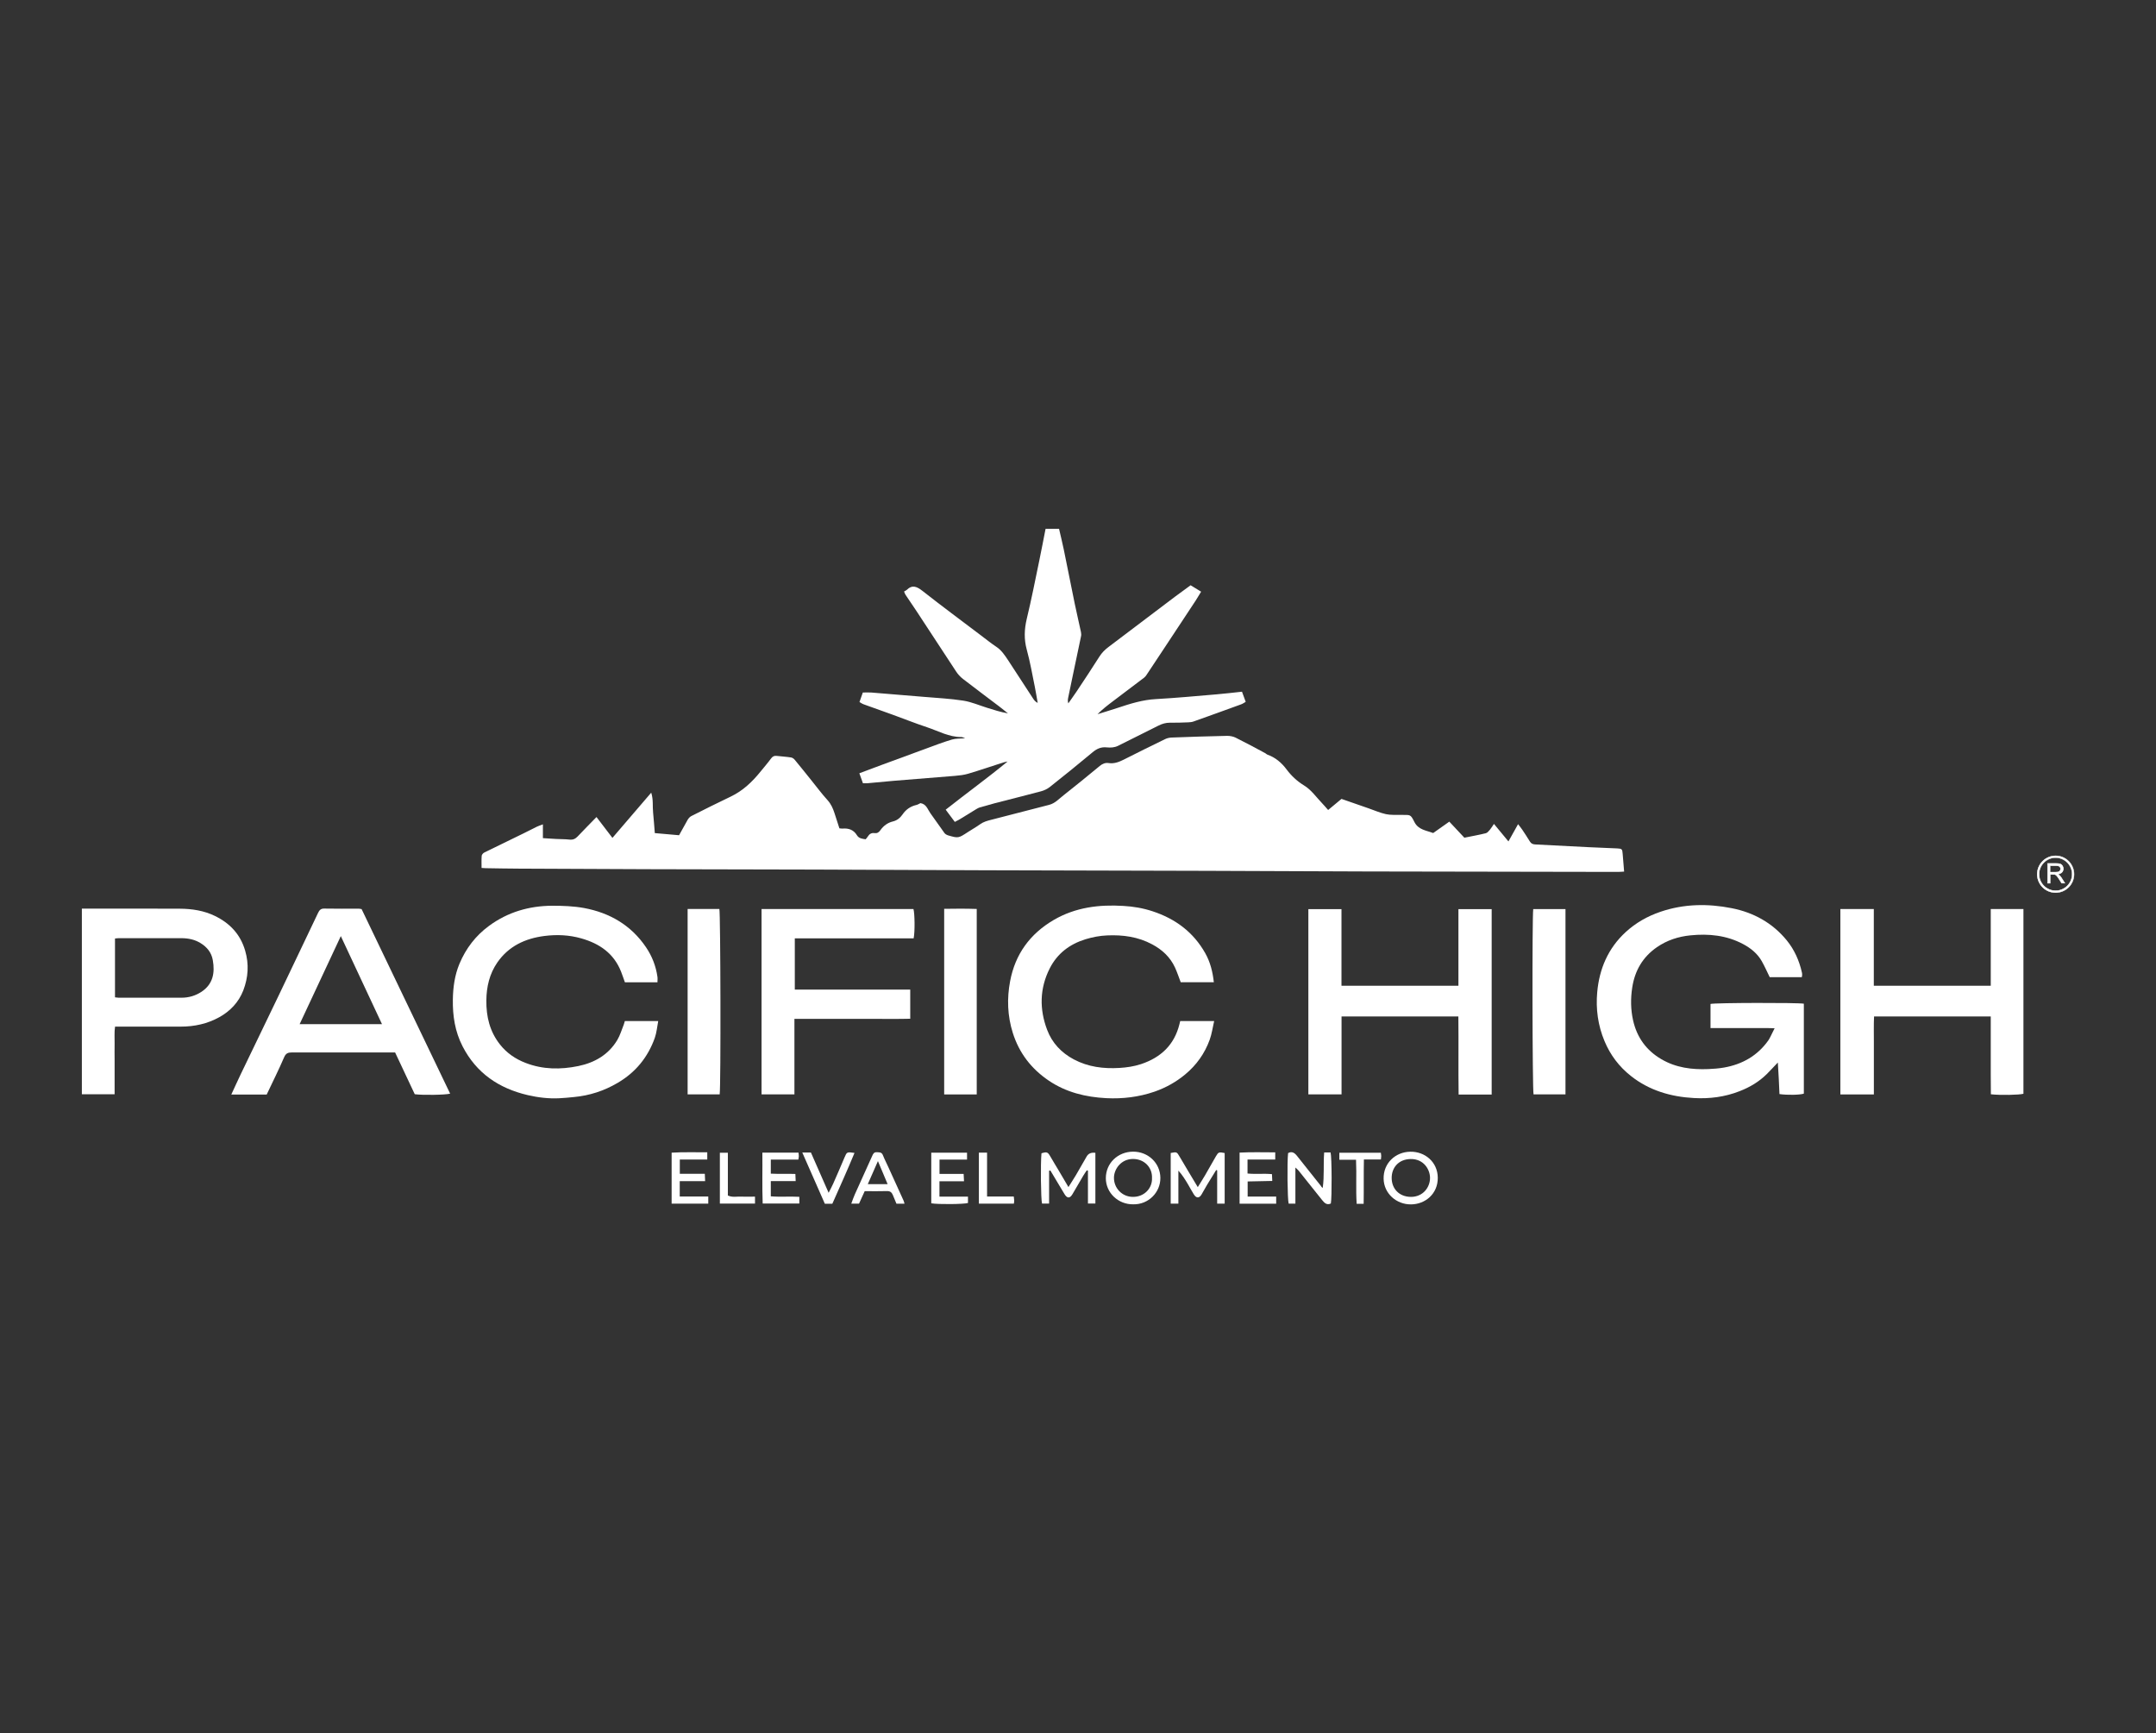
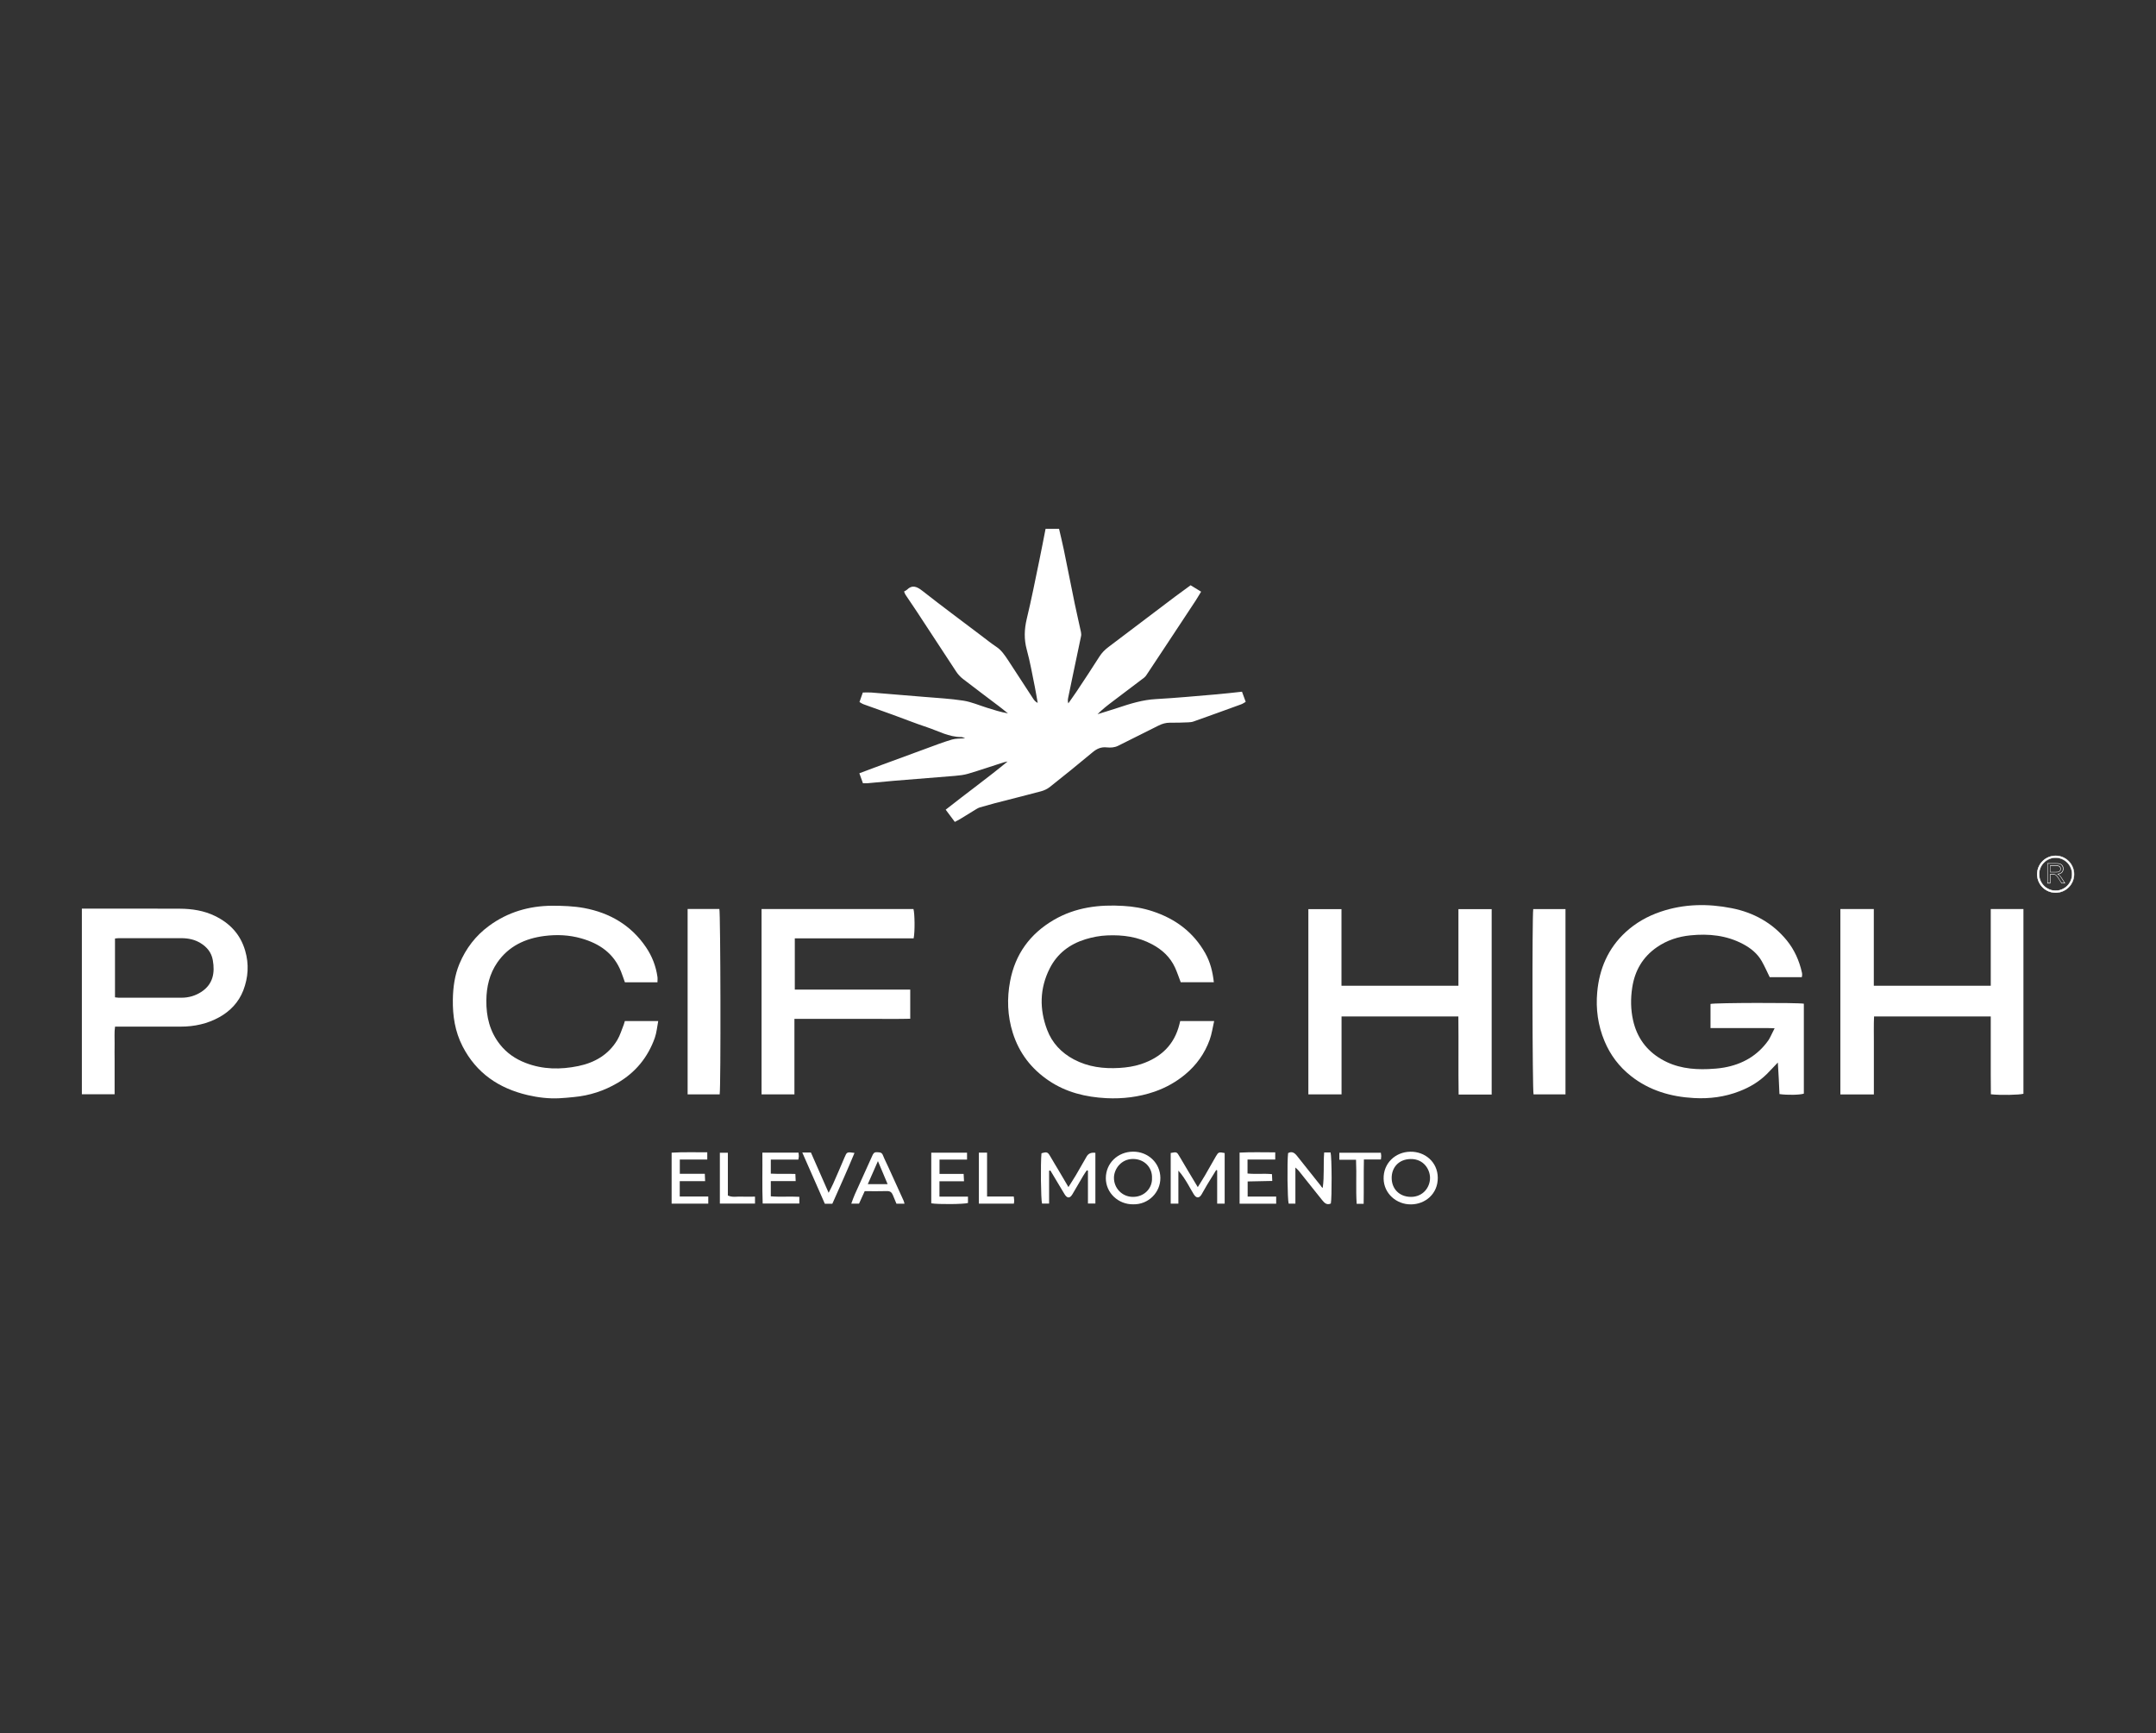
<svg xmlns="http://www.w3.org/2000/svg" id="Layer_1" data-name="Layer 1" viewBox="0 0 342.36 275.16">
  <rect x="0" y="0" width="342.36" height="275.16" fill="#333333" stroke="none" />
  <defs>
    <style>      .cls-1 {        fill: #fff;      }    </style>
  </defs>
  <g>
-     <path class="cls-1" d="M325.14,140.2v-3.13h1.39c.28,0,.49,.03,.64,.08s.26,.15,.35,.3c.09,.14,.13,.3,.13,.47,0,.22-.07,.41-.22,.56s-.37,.25-.67,.29c.11,.05,.19,.1,.25,.16,.12,.11,.24,.25,.34,.42l.54,.85h-.52l-.41-.65c-.12-.19-.22-.33-.3-.43-.08-.1-.15-.17-.21-.21-.06-.04-.12-.07-.19-.08-.05,0-.12-.01-.23-.01h-.48v1.39h-.41Zm.41-1.75h.89c.19,0,.34-.02,.44-.06,.11-.04,.19-.1,.24-.19,.06-.09,.08-.18,.08-.28,0-.15-.05-.27-.16-.36-.11-.09-.28-.14-.51-.14h-.99v1.03Z" />
    <g>
      <path class="cls-1" d="M326.45,138.49h-.92v-1.11h1.02c.12,0,.22,.01,.31,.04,.09,.02,.16,.06,.22,.11,.06,.05,.1,.11,.13,.18,.03,.07,.04,.14,.04,.22,0,.05,0,.11-.02,.16-.01,.05-.04,.1-.07,.14-.03,.05-.07,.09-.11,.12-.04,.03-.09,.06-.15,.08-.06,.02-.12,.04-.2,.05-.08,0-.16,.01-.26,.01m-.85-.07h.85c.09,0,.18,0,.25-.01,.07,0,.13-.02,.18-.04,.05-.02,.09-.04,.13-.07,.04-.03,.07-.06,.09-.1,.03-.04,.04-.08,.06-.12,.01-.04,.02-.09,.02-.14,0-.07-.01-.13-.04-.19-.02-.06-.06-.11-.11-.15-.05-.04-.11-.08-.19-.1-.08-.02-.18-.03-.29-.03h-.95v.96Zm-.42-1.31v3.05h.34v-1.39h.51c.05,0,.1,0,.14,0,.04,0,.07,0,.1,.01h0s.07,.02,.1,.04c.03,.01,.07,.03,.1,.05,.03,.02,.07,.05,.1,.09,.04,.04,.07,.08,.12,.13,.04,.05,.09,.11,.14,.19,.05,.07,.1,.15,.16,.25l.4,.63h.43l-.51-.8c-.05-.08-.11-.16-.16-.23-.06-.07-.11-.13-.17-.18-.03-.02-.06-.05-.1-.07-.04-.02-.09-.05-.14-.08v-.07c.16-.02,.28-.05,.39-.1,.11-.05,.19-.11,.26-.18,.07-.07,.12-.15,.15-.24,.03-.09,.05-.19,.05-.29,0-.08-.01-.16-.03-.24-.02-.07-.05-.15-.09-.21-.04-.07-.09-.13-.14-.17-.06-.05-.12-.08-.19-.11-.07-.03-.16-.05-.26-.06-.1-.01-.22-.02-.36-.02h-1.35Zm-.07,3.09v-3.16h1.42c.14,0,.26,0,.37,.02,.11,.01,.2,.04,.28,.07,.08,.03,.14,.07,.21,.12,.06,.05,.11,.12,.16,.19,.04,.07,.08,.15,.1,.23,.02,.08,.03,.17,.03,.26,0,.12-.02,.22-.06,.32-.04,.1-.09,.19-.17,.27-.07,.08-.17,.14-.29,.19-.09,.04-.18,.07-.29,.09l.05,.03s.08,.06,.11,.08c.06,.06,.12,.12,.18,.19,.06,.07,.11,.15,.17,.23l.58,.91h-.6l-.42-.67c-.06-.09-.11-.17-.16-.24-.05-.07-.1-.14-.14-.19-.04-.05-.07-.09-.11-.12-.03-.03-.06-.06-.09-.08-.03-.02-.06-.04-.09-.05s-.06-.02-.09-.03c-.02,0-.05,0-.09,0-.04,0-.08,0-.13,0h-.44v1.39h-.49v-.04Z" />
      <path class="cls-1" d="M328.27,136.92c-.48-.48-1.14-.77-1.86-.77s-1.39,.29-1.86,.77c-.48,.48-.77,1.13-.77,1.86s.29,1.39,.77,1.86c.48,.48,1.14,.77,1.86,.77s1.39-.3,1.86-.77c.48-.48,.77-1.14,.77-1.86s-.29-1.39-.77-1.86m-1.86-1.06c.81,0,1.54,.33,2.07,.86,.53,.53,.86,1.26,.86,2.07s-.33,1.54-.86,2.07c-.53,.53-1.26,.86-2.07,.86s-1.54-.33-2.07-.86c-.53-.53-.86-1.26-.86-2.07s.33-1.54,.86-2.07c.53-.53,1.26-.86,2.07-.86" />
      <path class="cls-1" d="M327.43,136.32c.33,.14,.62,.33,.87,.58,.25,.25,.44,.54,.58,.87,.13,.31,.2,.66,.2,1.02s-.07,.71-.2,1.02c-.13,.33-.33,.62-.58,.87-.25,.25-.54,.44-.87,.58-.31,.13-.66,.2-1.02,.2s-.71-.07-1.02-.2c-.33-.14-.62-.33-.87-.58-.25-.25-.44-.54-.58-.87-.13-.31-.2-.66-.2-1.02s.07-.71,.2-1.02c.14-.33,.33-.62,.58-.87,.25-.25,.54-.44,.87-.58,.31-.13,.66-.2,1.02-.2s.71,.07,1.02,.2m.82,.63c-.24-.24-.53-.43-.84-.56-.31-.13-.64-.2-.99-.2s-.69,.07-.99,.2c-.32,.13-.6,.33-.84,.56-.24,.24-.43,.53-.56,.84-.13,.31-.2,.64-.2,.99s.07,.69,.2,.99c.13,.32,.33,.6,.56,.84,.24,.24,.53,.43,.84,.56,.31,.13,.64,.2,.99,.2s.69-.07,.99-.2c.32-.13,.6-.32,.84-.56,.24-.24,.43-.53,.56-.84,.13-.31,.2-.64,.2-.99s-.07-.69-.2-.99c-.13-.32-.33-.6-.56-.84m-.73-.83c-.34-.14-.71-.22-1.1-.22-.8,0-1.52,.32-2.04,.85-.27,.27-.48,.58-.63,.94-.14,.34-.22,.71-.22,1.1,0,.8,.32,1.52,.85,2.04,.27,.27,.58,.48,.94,.63,.34,.14,.71,.22,1.1,.22,.8,0,1.52-.32,2.04-.85,.27-.27,.48-.58,.63-.94,.14-.34,.22-.71,.22-1.1,0-.8-.32-1.52-.85-2.04-.27-.27-.58-.48-.94-.63m-1.1-.29c.4,0,.78,.08,1.13,.22,.36,.15,.69,.37,.96,.64,.54,.54,.87,1.28,.87,2.09,0,.4-.08,.78-.22,1.13-.15,.36-.37,.69-.64,.96-.54,.54-1.28,.87-2.09,.87-.4,0-.78-.08-1.13-.22-.36-.15-.69-.37-.96-.64-.54-.54-.87-1.28-.87-2.09,0-.4,.08-.78,.22-1.13,.15-.36,.37-.69,.64-.96,.54-.54,1.28-.87,2.09-.87" />
    </g>
  </g>
  <g>
-     <path class="cls-1" d="M107.83,132.6c.47-.85,.91-1.66,1.37-2.46,.13-.22,.33-.45,.55-.57,2.08-1.05,4.16-2.1,6.27-3.1,1.93-.92,3.43-2.34,4.75-3.98,.56-.69,1.15-1.37,1.68-2.09,.23-.31,.48-.44,.86-.4,.77,.09,1.54,.13,2.3,.25,.21,.03,.44,.19,.58,.36,.88,1.06,1.74,2.14,2.61,3.22,.87,1.08,1.69,2.19,2.62,3.21,.54,.6,.84,1.28,1.08,2.01,.27,.81,.53,1.63,.79,2.45,.21,.02,.36,.06,.51,.04,.96-.08,1.75,.2,2.27,1.05,.31,.52,.83,.57,1.39,.65,.11-.14,.24-.27,.33-.42,.25-.4,.57-.63,1.07-.56,.4,.06,.69-.1,.93-.45,.49-.7,1.16-1.2,1.99-1.4,.68-.16,1.17-.58,1.53-1.1,.55-.81,1.27-1.3,2.21-1.52,.23-.05,.45-.2,.64-.29,.95,.15,1.14,.99,1.57,1.59,.76,1.04,1.48,2.11,2.24,3.15,.13,.18,.37,.31,.59,.38,1.61,.47,1.65,.45,3.14-.53,.64-.42,1.32-.79,1.94-1.24,.54-.39,1.15-.55,1.78-.71,3.07-.78,6.13-1.58,9.19-2.37,.93-.24,1.56-.96,2.28-1.52,1.93-1.52,3.84-3.07,5.73-4.64,.44-.36,.88-.55,1.43-.47,.86,.13,1.62-.16,2.38-.54,2.19-1.11,4.39-2.2,6.6-3.27,.29-.14,.64-.22,.97-.24,2.96-.11,5.92-.21,8.88-.27,.44,0,.93,.09,1.32,.28,1.59,.79,3.16,1.64,4.73,2.48,.11,.06,.19,.17,.3,.21,1.29,.45,2.27,1.29,3.08,2.37,.76,1.02,1.68,1.87,2.76,2.53,1.16,.71,1.91,1.82,2.82,2.77,.34,.35,.65,.73,1.01,1.13,.71-.58,1.39-1.15,2.12-1.76,1.42,.49,2.84,.98,4.26,1.48,.93,.32,1.84,.73,2.8,.94,.74,.16,1.53,.1,2.3,.12,1.59,.03,1.56-.19,2.22,1.13,.63,1.25,1.89,1.33,2.98,1.75,.84-.6,1.67-1.18,2.56-1.81,.81,.86,1.6,1.7,2.39,2.55,1.19-.24,2.31-.44,3.4-.71,.26-.06,.48-.35,.67-.57,.21-.25,.38-.54,.63-.91,.79,.95,1.5,1.82,2.3,2.78,.52-.92,.99-1.76,1.53-2.74,.27,.35,.49,.62,.68,.9,.41,.61,.81,1.23,1.2,1.86,.2,.32,.45,.44,.84,.46,2.8,.13,5.6,.29,8.4,.43,1.54,.08,3.08,.12,4.62,.2,.76,.04,.81,.1,.87,.87,.07,.91,.15,1.83,.23,2.81-.38,.02-.68,.05-.98,.05-13.3-.02-26.59-.04-39.89-.07-8.48-.02-16.97-.08-25.45-.1-11.69-.04-23.38-.06-35.08-.09-8.98-.03-17.95-.08-26.93-.11-8.92-.03-17.83-.03-26.75-.06-6.82-.02-13.63-.05-20.45-.09-1.76,0-3.51-.05-5.27-.07-.18,0-.36-.02-.63-.04,0-.66-.03-1.3,.02-1.93,.02-.19,.23-.43,.42-.52,2.06-1.02,4.14-2.02,6.21-3.03,.72-.35,1.42-.72,2.14-1.07,.27-.13,.55-.22,.95-.37v2.19c.75,.05,1.42,.1,2.09,.13,.71,.04,1.42,.02,2.13,.1,.55,.06,.93-.11,1.3-.5,.96-1.02,1.95-2.01,2.99-3.08,.89,1.16,1.7,2.23,2.53,3.31,2.05-2.39,4.06-4.74,6.16-7.18,.36,1.12,.19,2.17,.3,3.19,.11,1.04,.17,2.09,.27,3.23,1.3,.11,2.57,.22,3.87,.34Z" />
    <path class="cls-1" d="M137.03,124.34c-.2-.56-.36-1.01-.57-1.58,1.16-.43,2.33-.87,3.5-1.31,2.36-.87,4.73-1.75,7.1-2.61,1.36-.5,2.71-1.02,4.09-1.43,.64-.19,1.34-.14,2.12-.21-.26-.08-.43-.19-.61-.19-1.97,.01-3.66-.96-5.46-1.56-1.84-.61-3.64-1.33-5.46-1.99-1.53-.56-3.07-1.09-4.6-1.65-.23-.08-.43-.23-.66-.36,.17-.5,.34-.98,.53-1.51,.43,0,.89-.03,1.33,0,2.79,.22,5.59,.45,8.38,.69,2.09,.18,4.19,.28,6.25,.6,1.29,.2,2.53,.75,3.79,1.14,1.08,.34,2.15,.68,3.3,.88-.45-.36-.89-.72-1.35-1.07-1.93-1.47-3.88-2.91-5.8-4.4-.43-.33-.81-.75-1.1-1.2-2.1-3.18-4.18-6.37-6.27-9.56-.57-.87-1.17-1.73-1.75-2.6-.1-.14-.14-.32-.23-.52,.17-.1,.32-.15,.42-.25,.91-.88,1.63-.52,2.52,.17,3.04,2.39,6.16,4.7,9.24,7.03,.81,.61,1.6,1.25,2.44,1.81,.83,.54,1.35,1.33,1.88,2.12,1.35,2.05,2.68,4.12,4.03,6.18,.16,.25,.37,.46,.69,.63-.15-.84-.28-1.68-.45-2.52-.41-1.99-.75-3.99-1.29-5.95-.45-1.65-.39-3.22,0-4.87,.74-3.05,1.34-6.13,1.98-9.2,.35-1.68,.67-3.37,1.01-5.1h2.14c.25,1.08,.52,2.18,.75,3.28,.59,2.86,1.15,5.73,1.74,8.6,.31,1.51,.67,3,.99,4.51,.05,.23,.06,.49,0,.72-.42,2.05-.86,4.09-1.29,6.14-.25,1.2-.51,2.41-.75,3.61-.05,.26-.07,.53,.03,.85,.43-.62,.88-1.23,1.3-1.86,1.22-1.84,2.45-3.68,3.63-5.55,.39-.62,.87-1.1,1.44-1.53,3.53-2.67,7.05-5.34,10.58-8,.81-.61,1.63-1.19,2.47-1.81,.55,.34,1.07,.65,1.67,1.02-.29,.47-.56,.94-.85,1.39-1.66,2.52-3.32,5.03-4.98,7.54-.95,1.44-1.9,2.87-2.85,4.3-.1,.15-.22,.3-.36,.41-1.64,1.25-3.29,2.48-4.93,3.73-.85,.64-1.7,1.29-2.48,2.08,1.07-.34,2.15-.65,3.22-1.01,1.98-.66,3.96-1.28,6.09-1.39,3.2-.18,6.39-.48,9.58-.75,1.35-.11,2.69-.28,4.05-.42,.21,.56,.38,1.04,.59,1.61-.22,.12-.46,.3-.74,.4-2.51,.92-5.03,1.82-7.55,2.72-.25,.09-.54,.12-.81,.13-.99,.04-1.97,.08-2.96,.06-.64,0-1.21,.17-1.77,.45-2.14,1.07-4.29,2.13-6.42,3.21-.58,.29-1.2,.32-1.81,.26-.89-.1-1.58,.21-2.25,.77-2.24,1.87-4.51,3.71-6.8,5.52-.4,.31-.9,.55-1.39,.68-2.44,.65-4.89,1.26-7.33,1.89-.8,.21-1.6,.44-2.4,.67-.2,.06-.39,.17-.57,.28-.87,.53-1.73,1.07-2.59,1.59-.23,.14-.48,.26-.8,.43-.48-.64-.93-1.24-1.45-1.94,3.26-2.58,6.61-5,9.83-7.65-.24,.05-.49,.09-.73,.17-1.84,.59-3.67,1.22-5.53,1.77-.67,.2-1.39,.28-2.09,.34-3.22,.27-6.45,.51-9.67,.78-1.41,.12-2.82,.26-4.23,.39-.24,.02-.49,0-.76,0Z" />
    <path class="cls-1" d="M286.12,155.13h-5.1c-.43-.88-.81-1.75-1.28-2.57-.69-1.2-1.75-2.05-2.96-2.69-2.62-1.39-5.44-1.67-8.34-1.38-1.92,.19-3.72,.77-5.33,1.88-2.26,1.56-3.51,3.73-3.92,6.4-.27,1.75-.25,3.51,.14,5.24,.61,2.68,2.09,4.74,4.48,6.14,2.32,1.36,4.85,1.68,7.47,1.57,.83-.03,1.66-.1,2.48-.24,2.9-.51,5.31-1.87,7.04-4.31,.12-.17,.22-.37,.32-.56,.21-.41,.41-.82,.68-1.37-1.21-.05-2.3-.02-3.39-.03-1.14,0-2.28,0-3.42,0s-2.21,0-3.37,0v-3.83c.71-.19,13.8-.22,14.82-.04v14.28c-.64,.21-2.58,.25-3.87,.07-.04-.79-.07-1.61-.11-2.43-.04-.82-.1-1.63-.15-2.58-.65,.68-1.18,1.26-1.74,1.82-1.24,1.23-2.7,2.1-4.33,2.73-2.34,.92-4.78,1.23-7.25,1.09-3.66-.2-7.09-1.19-10.02-3.51-1.87-1.48-3.26-3.32-4.18-5.52-1.05-2.5-1.4-5.12-1.16-7.78,.33-3.7,1.73-6.97,4.51-9.53,1.6-1.47,3.47-2.53,5.53-3.23,3.72-1.27,7.53-1.32,11.32-.57,3.45,.68,6.47,2.33,8.74,5.11,1.22,1.5,1.99,3.24,2.41,5.13,.03,.12,.03,.25,.03,.37,0,.09-.03,.18-.05,.32Z" />
    <path class="cls-1" d="M236.87,173.76h-5.25c-.06-4.13,.01-8.24-.04-12.39h-18.55v12.37h-5.27v-29.41h5.26v12.16h18.57v-12.16h5.28v29.43Z" />
    <path class="cls-1" d="M292.24,144.31h5.31v12.18h18.57v-12.18h5.19v29.33c-.66,.19-3.68,.25-5.17,.08,0-1.01-.02-2.05-.02-3.08,0-1.02,0-2.04,0-3.05v-6.22h-18.53c-.07,1.38-.02,2.75-.03,4.12,0,1.36,0,2.71,0,4.07s0,2.76,0,4.19h-5.32v-29.43Z" />
    <path class="cls-1" d="M104.36,155.94h-5.13c-.2-.56-.39-1.13-.61-1.69-1.15-2.91-3.43-4.46-6.32-5.28-1.93-.55-3.9-.63-5.86-.38-3.04,.39-5.67,1.61-7.47,4.21-1.24,1.8-1.72,3.85-1.74,6.02-.03,2.57,.54,4.94,2.16,6.99,1.08,1.37,2.46,2.31,4.07,2.93,2.73,1.06,5.56,1.08,8.37,.5,2.58-.53,4.79-1.79,6.19-4.13,.45-.75,.7-1.63,1.03-2.45,.07-.17,.1-.35,.17-.56h5.3c-.18,.93-.25,1.84-.54,2.66-1.1,3.09-3.05,5.48-5.9,7.15-2.16,1.27-4.47,2.02-6.95,2.25-.77,.07-1.53,.16-2.3,.19-1.7,.09-3.4-.12-5.04-.5-4.56-1.07-8.14-3.47-10.34-7.75-1.2-2.34-1.58-4.83-1.54-7.41,.03-1.95,.29-3.87,1.05-5.69,1.02-2.43,2.57-4.46,4.7-6.02,2.98-2.19,6.37-3.17,10.02-3.19,1.69,0,3.41,.06,5.06,.36,4.08,.76,7.48,2.73,9.85,6.24,.96,1.42,1.57,2.99,1.81,4.7,.04,.26,0,.54,0,.86Z" />
    <path class="cls-1" d="M192.72,155.93h-5.23c-.31-.81-.57-1.6-.91-2.34-.76-1.65-2.04-2.83-3.62-3.67-2.23-1.2-4.64-1.53-7.15-1.42-1.18,.05-2.32,.27-3.44,.61-2.52,.78-4.48,2.26-5.68,4.63-1.61,3.18-1.65,6.48-.41,9.75,.78,2.07,2.24,3.63,4.23,4.69,2.28,1.21,4.71,1.51,7.25,1.36,1.17-.07,2.32-.24,3.44-.61,3.15-1.05,5.28-3.06,6.09-6.34,.04-.15,.07-.29,.12-.49h5.39c-.24,1.03-.37,2.04-.71,2.97-.79,2.18-2.1,4.02-3.9,5.51-1.46,1.21-3.09,2.11-4.87,2.73-2.48,.85-5.05,1.16-7.64,1.03-3.27-.17-6.39-.92-9.15-2.79-2.76-1.87-4.68-4.35-5.7-7.56-.86-2.72-.95-5.49-.43-8.22,.8-4.27,3.15-7.52,6.94-9.73,3.44-2,7.18-2.46,11.06-2.22,1.57,.09,3.11,.35,4.62,.85,3.63,1.19,6.49,3.32,8.37,6.66,.79,1.4,1.18,2.95,1.36,4.61Z" />
-     <path class="cls-1" d="M57.42,144.32c4.68,9.76,9.37,19.52,14.06,29.3-.74,.21-4.41,.26-5.62,.09-1.03-2.19-2.07-4.41-3.12-6.63-.36,0-.64,0-.91,0-5.15,0-10.3,0-15.46,0-.61,0-.97,.11-1.25,.76-.86,2-1.84,3.95-2.77,5.92h-5.62c.53-1.14,1-2.19,1.5-3.23,.85-1.77,1.71-3.54,2.56-5.31,1.16-2.41,2.33-4.81,3.48-7.22,1.03-2.13,2.05-4.27,3.06-6.41,1.06-2.22,2.11-4.43,3.17-6.65,.19-.39,.4-.71,.96-.7,1.85,.04,3.7,.01,5.55,.02,.12,0,.24,.04,.4,.06Zm-9.84,18.27h13.08c-2.18-4.67-4.32-9.23-6.54-13.98-2.22,4.76-4.35,9.31-6.54,13.98Z" />
    <path class="cls-1" d="M12.99,144.25h1.06c4.84,0,9.68-.02,14.52,.01,1.92,.01,3.81,.3,5.56,1.15,2.38,1.16,4.04,2.91,4.8,5.51,.63,2.16,.49,4.26-.3,6.32-.73,1.87-2.06,3.27-3.8,4.24-1.89,1.05-3.96,1.5-6.11,1.5-3.11,0-6.23,0-9.34,0-.34,0-.67,0-1.11,0-.14,.91-.05,1.8-.07,2.67-.02,.89,0,1.79,0,2.68v2.68c0,.89,0,1.77,0,2.71h-5.2v-29.49Zm5.26,14.08c.22,.02,.4,.05,.58,.06,3.33,0,6.66,0,10,0,1.14,0,2.2-.31,3.15-.93,1.85-1.22,2.17-3.02,1.81-5.04-.21-1.2-.91-2.06-1.93-2.69-.92-.57-1.93-.78-3-.79-3.33-.01-6.66,0-10,0-.18,0-.36,.03-.6,.05v9.36Z" />
    <path class="cls-1" d="M126.15,161.77v11.97h-5.22v-29.43h24.12c.21,.68,.25,3.65,.03,4.66h-18.87v8.13h18.33v4.63c-2.04,.05-4.07,.02-6.09,.02-2.04,0-4.07,0-6.11,0s-4.06,0-6.19,0Z" />
    <path class="cls-1" d="M109.2,144.3h5.03c.19,.65,.25,28.15,.05,29.44h-5.09v-29.44Z" />
-     <path class="cls-1" d="M155.1,173.75h-5.17v-29.47c1.71-.03,3.41-.04,5.17,.02v29.45Z" />
    <path class="cls-1" d="M248.59,144.32v29.42h-5.07c-.19-.67-.24-28.21-.05-29.42h5.12Z" />
-     <path class="cls-1" d="M185.9,183.04c.98-.19,.97-.17,1.42,.59,.93,1.59,1.88,3.16,2.88,4.83,.42-.68,.8-1.27,1.15-1.87,.59-1.01,1.16-2.03,1.74-3.04,.38-.65,.47-.69,1.38-.5v8.03h-1.19v-5.28c-.05-.02-.11-.04-.16-.05-.47,.76-.95,1.52-1.41,2.29-.32,.53-.61,1.07-.92,1.6-.35,.59-.81,.61-1.2,0-.35-.54-.64-1.12-.97-1.67-.44-.73-.88-1.45-1.5-2.13v5.24h-1.22v-8.04Z" />
+     <path class="cls-1" d="M185.9,183.04c.98-.19,.97-.17,1.42,.59,.93,1.59,1.88,3.16,2.88,4.83,.42-.68,.8-1.27,1.15-1.87,.59-1.01,1.16-2.03,1.74-3.04,.38-.65,.47-.69,1.38-.5v8.03h-1.19v-5.28c-.05-.02-.11-.04-.16-.05-.47,.76-.95,1.52-1.41,2.29-.32,.53-.61,1.07-.92,1.6-.35,.59-.81,.61-1.2,0-.35-.54-.64-1.12-.97-1.67-.44-.73-.88-1.45-1.5-2.13v5.24h-1.22v-8.04" />
    <path class="cls-1" d="M166.59,185.86v5.21h-1.12c-.19-.64-.25-6.4-.09-7.98,.86-.26,.99-.21,1.4,.49,.46,.8,.94,1.58,1.41,2.37,.47,.79,.93,1.59,1.47,2.5,.44-.7,.84-1.3,1.2-1.91,.58-.98,1.14-1.96,1.7-2.95q.41-.71,1.38-.57v8.05h-1.18v-5.22c-.06-.02-.12-.04-.18-.06-.19,.29-.4,.57-.57,.87-.58,.98-1.14,1.97-1.72,2.94-.42,.7-.85,.66-1.28-.07-.73-1.24-1.48-2.47-2.22-3.71-.06,.01-.13,.03-.19,.04Z" />
    <path class="cls-1" d="M179.96,191.19c-2.37,.04-4.36-1.81-4.36-4.15,0-2.38,1.9-4.19,4.31-4.21,2.4-.02,4.33,1.8,4.35,4.16,.02,2.31-1.9,4.25-4.3,4.2Zm2.97-4.15c.08-1.68-1.2-3.04-3-3.05-1.89-.01-3.01,1.58-3.04,2.94-.03,1.67,1.27,3.06,2.98,3.08,1.83,.03,3.13-1.38,3.06-2.98Z" />
    <path class="cls-1" d="M224.06,191.2c-2.3,.03-4.31-1.72-4.35-4.07-.05-2.49,1.89-4.25,4.22-4.29,2.33-.05,4.35,1.62,4.38,4.11,.03,2.6-2.02,4.24-4.25,4.25Zm3.02-4.21c-.01-1.37-1.03-3.02-3.08-2.99-1.96,.03-3.03,1.42-3.01,3.03,.01,1.67,1.18,2.97,3.06,2.98,1.94,0,3.04-1.55,3.03-3.02Z" />
    <path class="cls-1" d="M210.28,182.96h1.01c.2,.72,.22,7.22,.04,8.1-.66,.31-1.04-.12-1.39-.55-1.25-1.55-2.49-3.12-3.73-4.67-.1-.13-.24-.23-.51-.49v5.73h-1.07c-.19-.66-.26-6.51-.09-8.02,.6-.34,1.03-.04,1.4,.42,1.27,1.58,2.52,3.16,3.78,4.75,.09,.12,.15,.27,.32,.35,.27-1.88,.08-3.72,.23-5.61Z" />
    <path class="cls-1" d="M121.06,182.98h5.74c.02,.23,.05,.41,.05,.58,0,.15-.04,.29-.08,.53h-4.37v2.23c1.25,.07,2.53,0,3.9,.05,.02,.37,.03,.69,.05,1.13h-3.95v2.42c1.48,.13,2.98-.01,4.53,.08v1.06h-5.82c-.1-2.67-.02-5.35-.05-8.09Z" />
    <path class="cls-1" d="M106.65,191.08v-8.09c1.89-.12,3.74-.04,5.66-.06v1.15h-4.36v2.26h3.97c.02,.4,.03,.72,.05,1.17h-4.03v2.44h4.53v1.13h-5.82Z" />
    <path class="cls-1" d="M198.1,184.08v2.22c1.27,.13,2.56-.03,3.88,.1,.02,.35,.03,.65,.05,1.08-1.32,.03-2.59,.05-3.91,.08v2.4h4.53v1.13h-5.81v-8.11c1.88-.1,3.74-.04,5.66-.04v1.14h-4.4Z" />
    <path class="cls-1" d="M153.08,187.53h-3.9v2.44h4.53v1.01c-.66,.2-4.72,.24-5.83,.05v-8.04h5.68v1.1h-4.37v2.27h3.83c.02,.4,.03,.69,.06,1.17Z" />
    <path class="cls-1" d="M143.63,191.09h-1.28c-.19-.44-.38-.89-.56-1.35-.18-.45-.44-.67-.97-.65-1.17,.04-2.34,.01-3.51,.01-.31,.69-.6,1.33-.9,1.98h-1.23c.2-.53,.35-1,.55-1.44,.92-2.05,1.85-4.09,2.77-6.13,.14-.32,.27-.61,.71-.59,.4,.02,.79-.04,.99,.47,.26,.66,.59,1.28,.88,1.93,.8,1.76,1.6,3.52,2.4,5.28,.06,.13,.09,.28,.15,.49Zm-4.22-6.76c-.58,1.32-1.07,2.44-1.61,3.66h3.15c-.51-1.21-.99-2.34-1.54-3.66Z" />
    <path class="cls-1" d="M127.4,182.97h1.37c.91,2.08,1.83,4.17,2.81,6.39,.28-.56,.53-1,.73-1.46,.61-1.37,1.2-2.75,1.79-4.14,.38-.89,.38-.91,1.59-.73-1.13,2.73-2.33,5.39-3.52,8.07h-1.19c-1.16-2.63-2.34-5.31-3.58-8.13Z" />
    <path class="cls-1" d="M216.55,191.11h-1.12c-.15-2.31,.01-4.61-.1-6.99h-2.65v-1.12h6.59c.02,.19,.06,.36,.06,.54,0,.15-.03,.3-.05,.53h-2.7c-.05,2.37,0,4.66-.04,7.05Z" />
    <path class="cls-1" d="M155.43,182.98h1.31v6.97h4.24c.03,.28,.06,.45,.07,.63,0,.15-.03,.3-.05,.5h-5.56c0-2.73,0-5.41,0-8.1Z" />
    <path class="cls-1" d="M119.89,189.98v1.09h-5.58c-.01-2.68,0-5.34,0-8.07h1.27v6.79c.73,.34,1.43,.14,2.11,.18,.7,.03,1.4,0,2.19,0Z" />
  </g>
</svg>